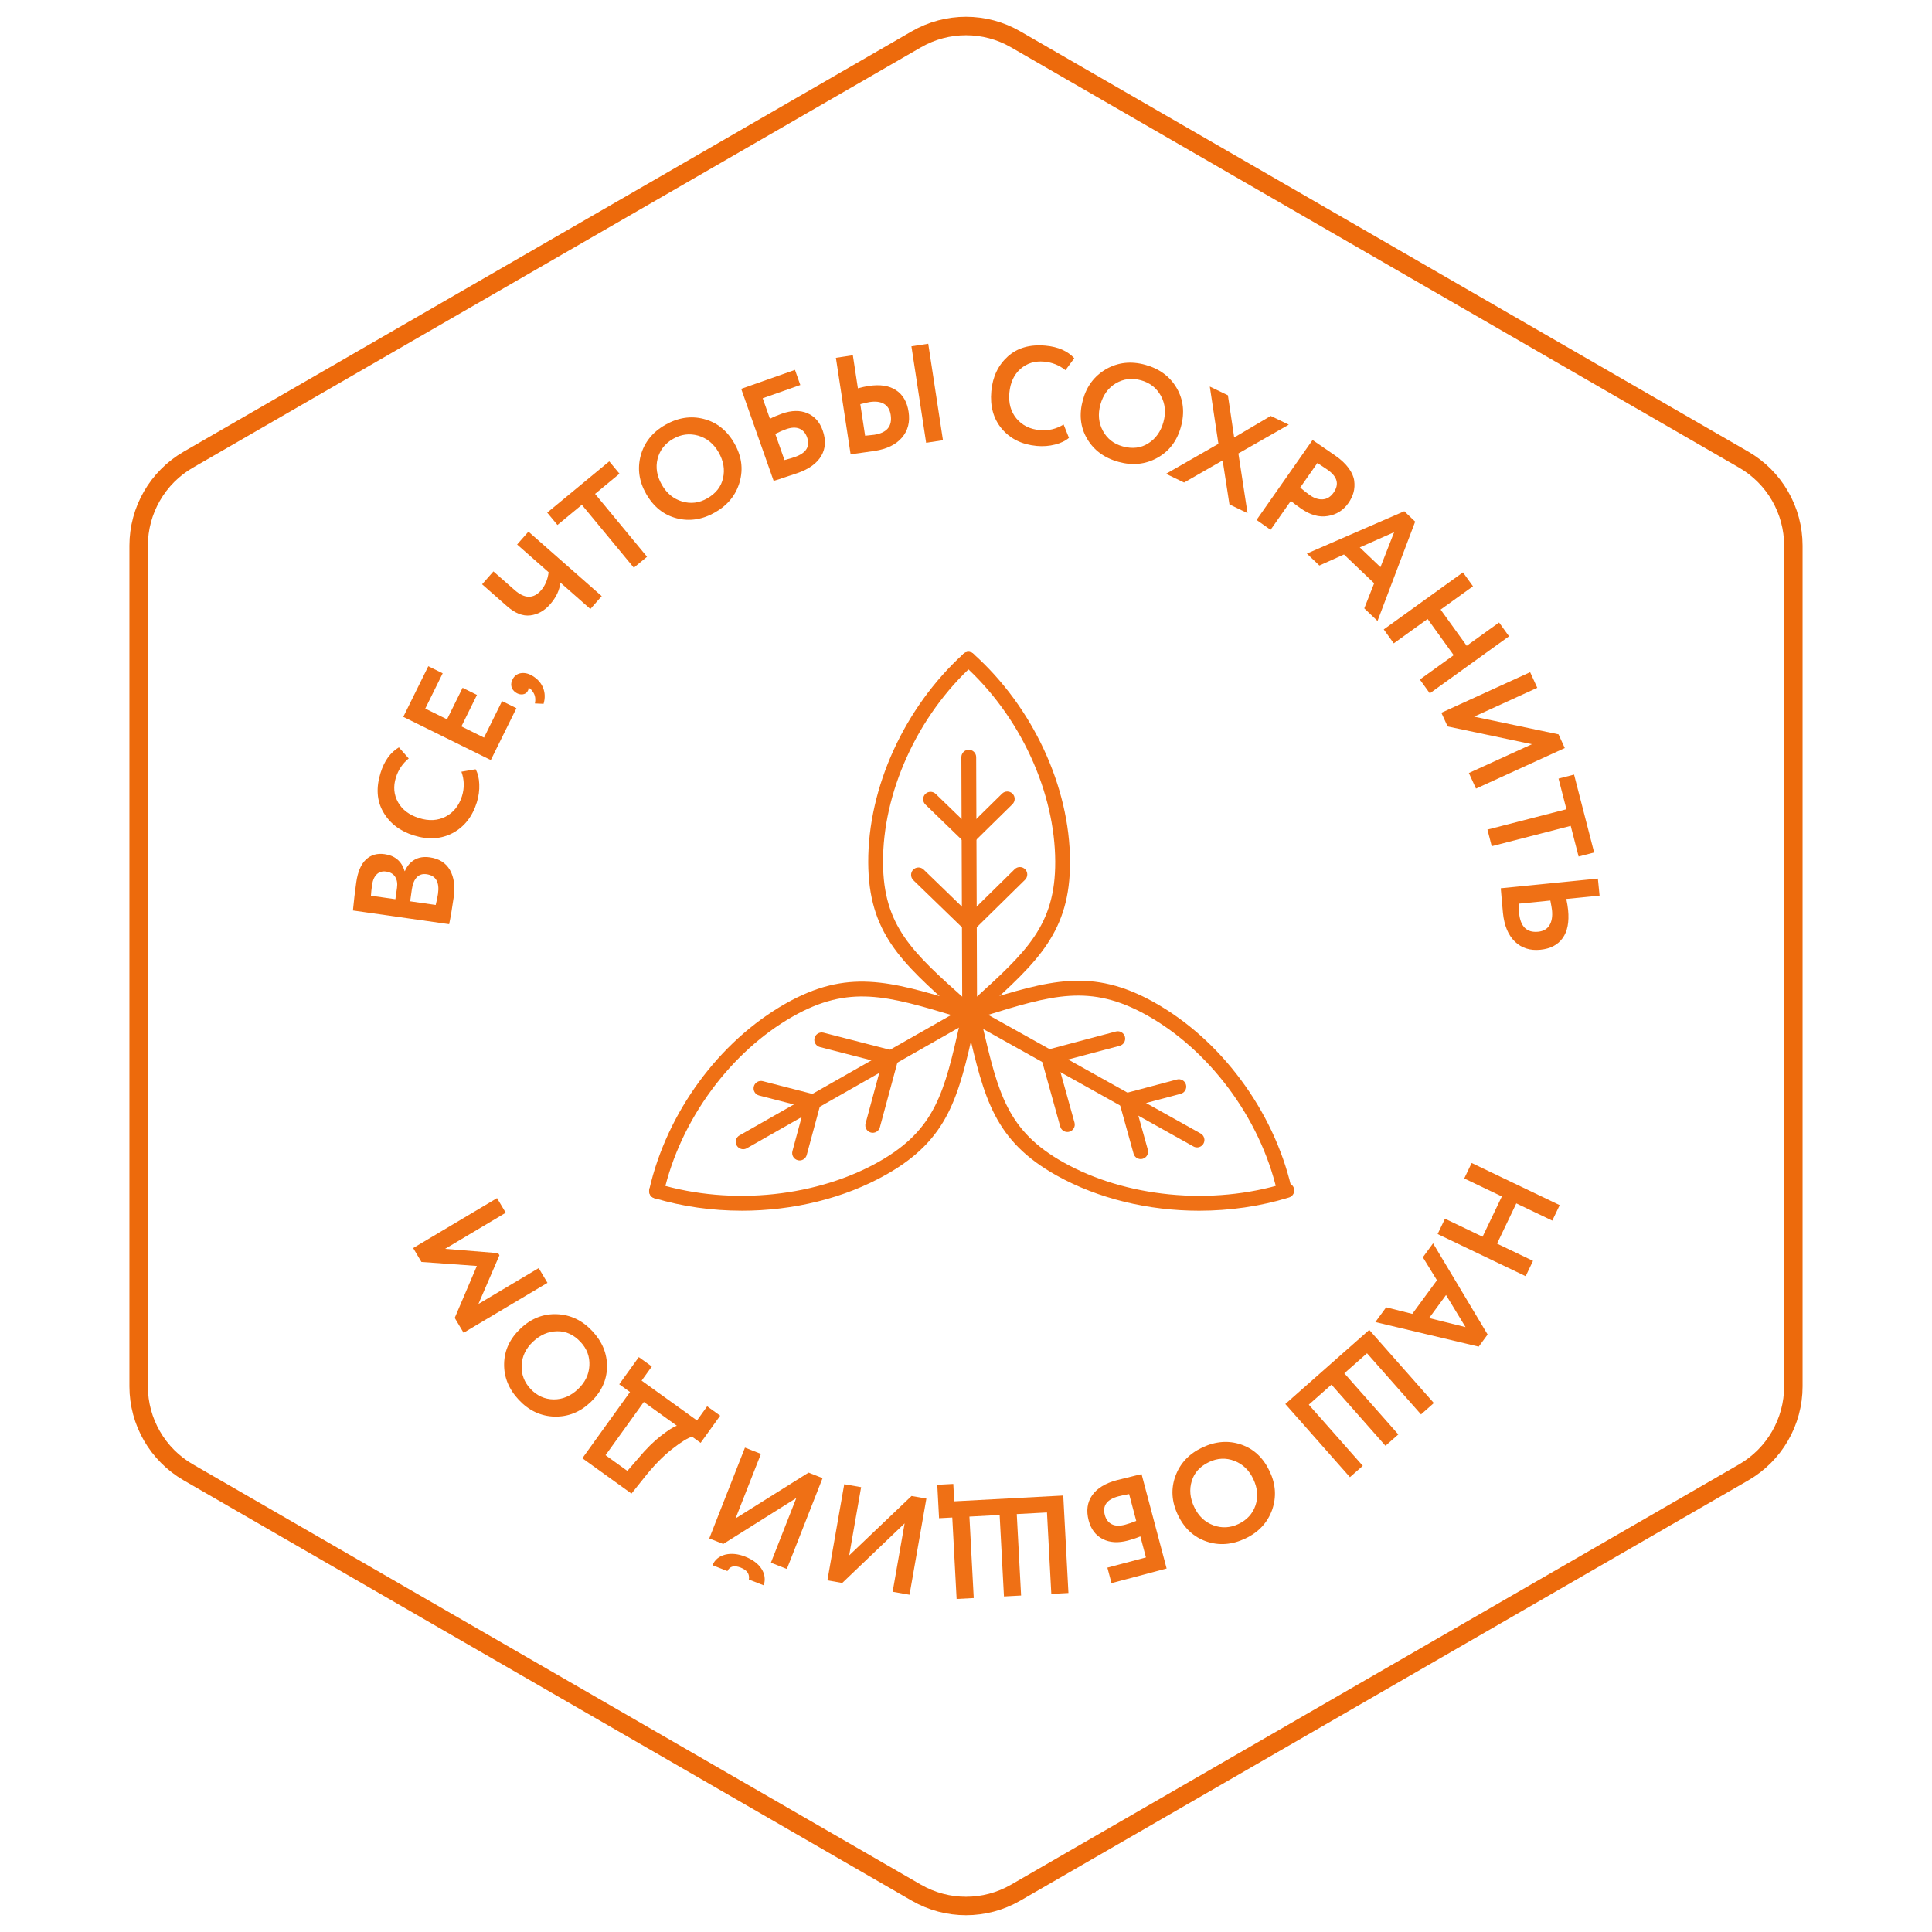
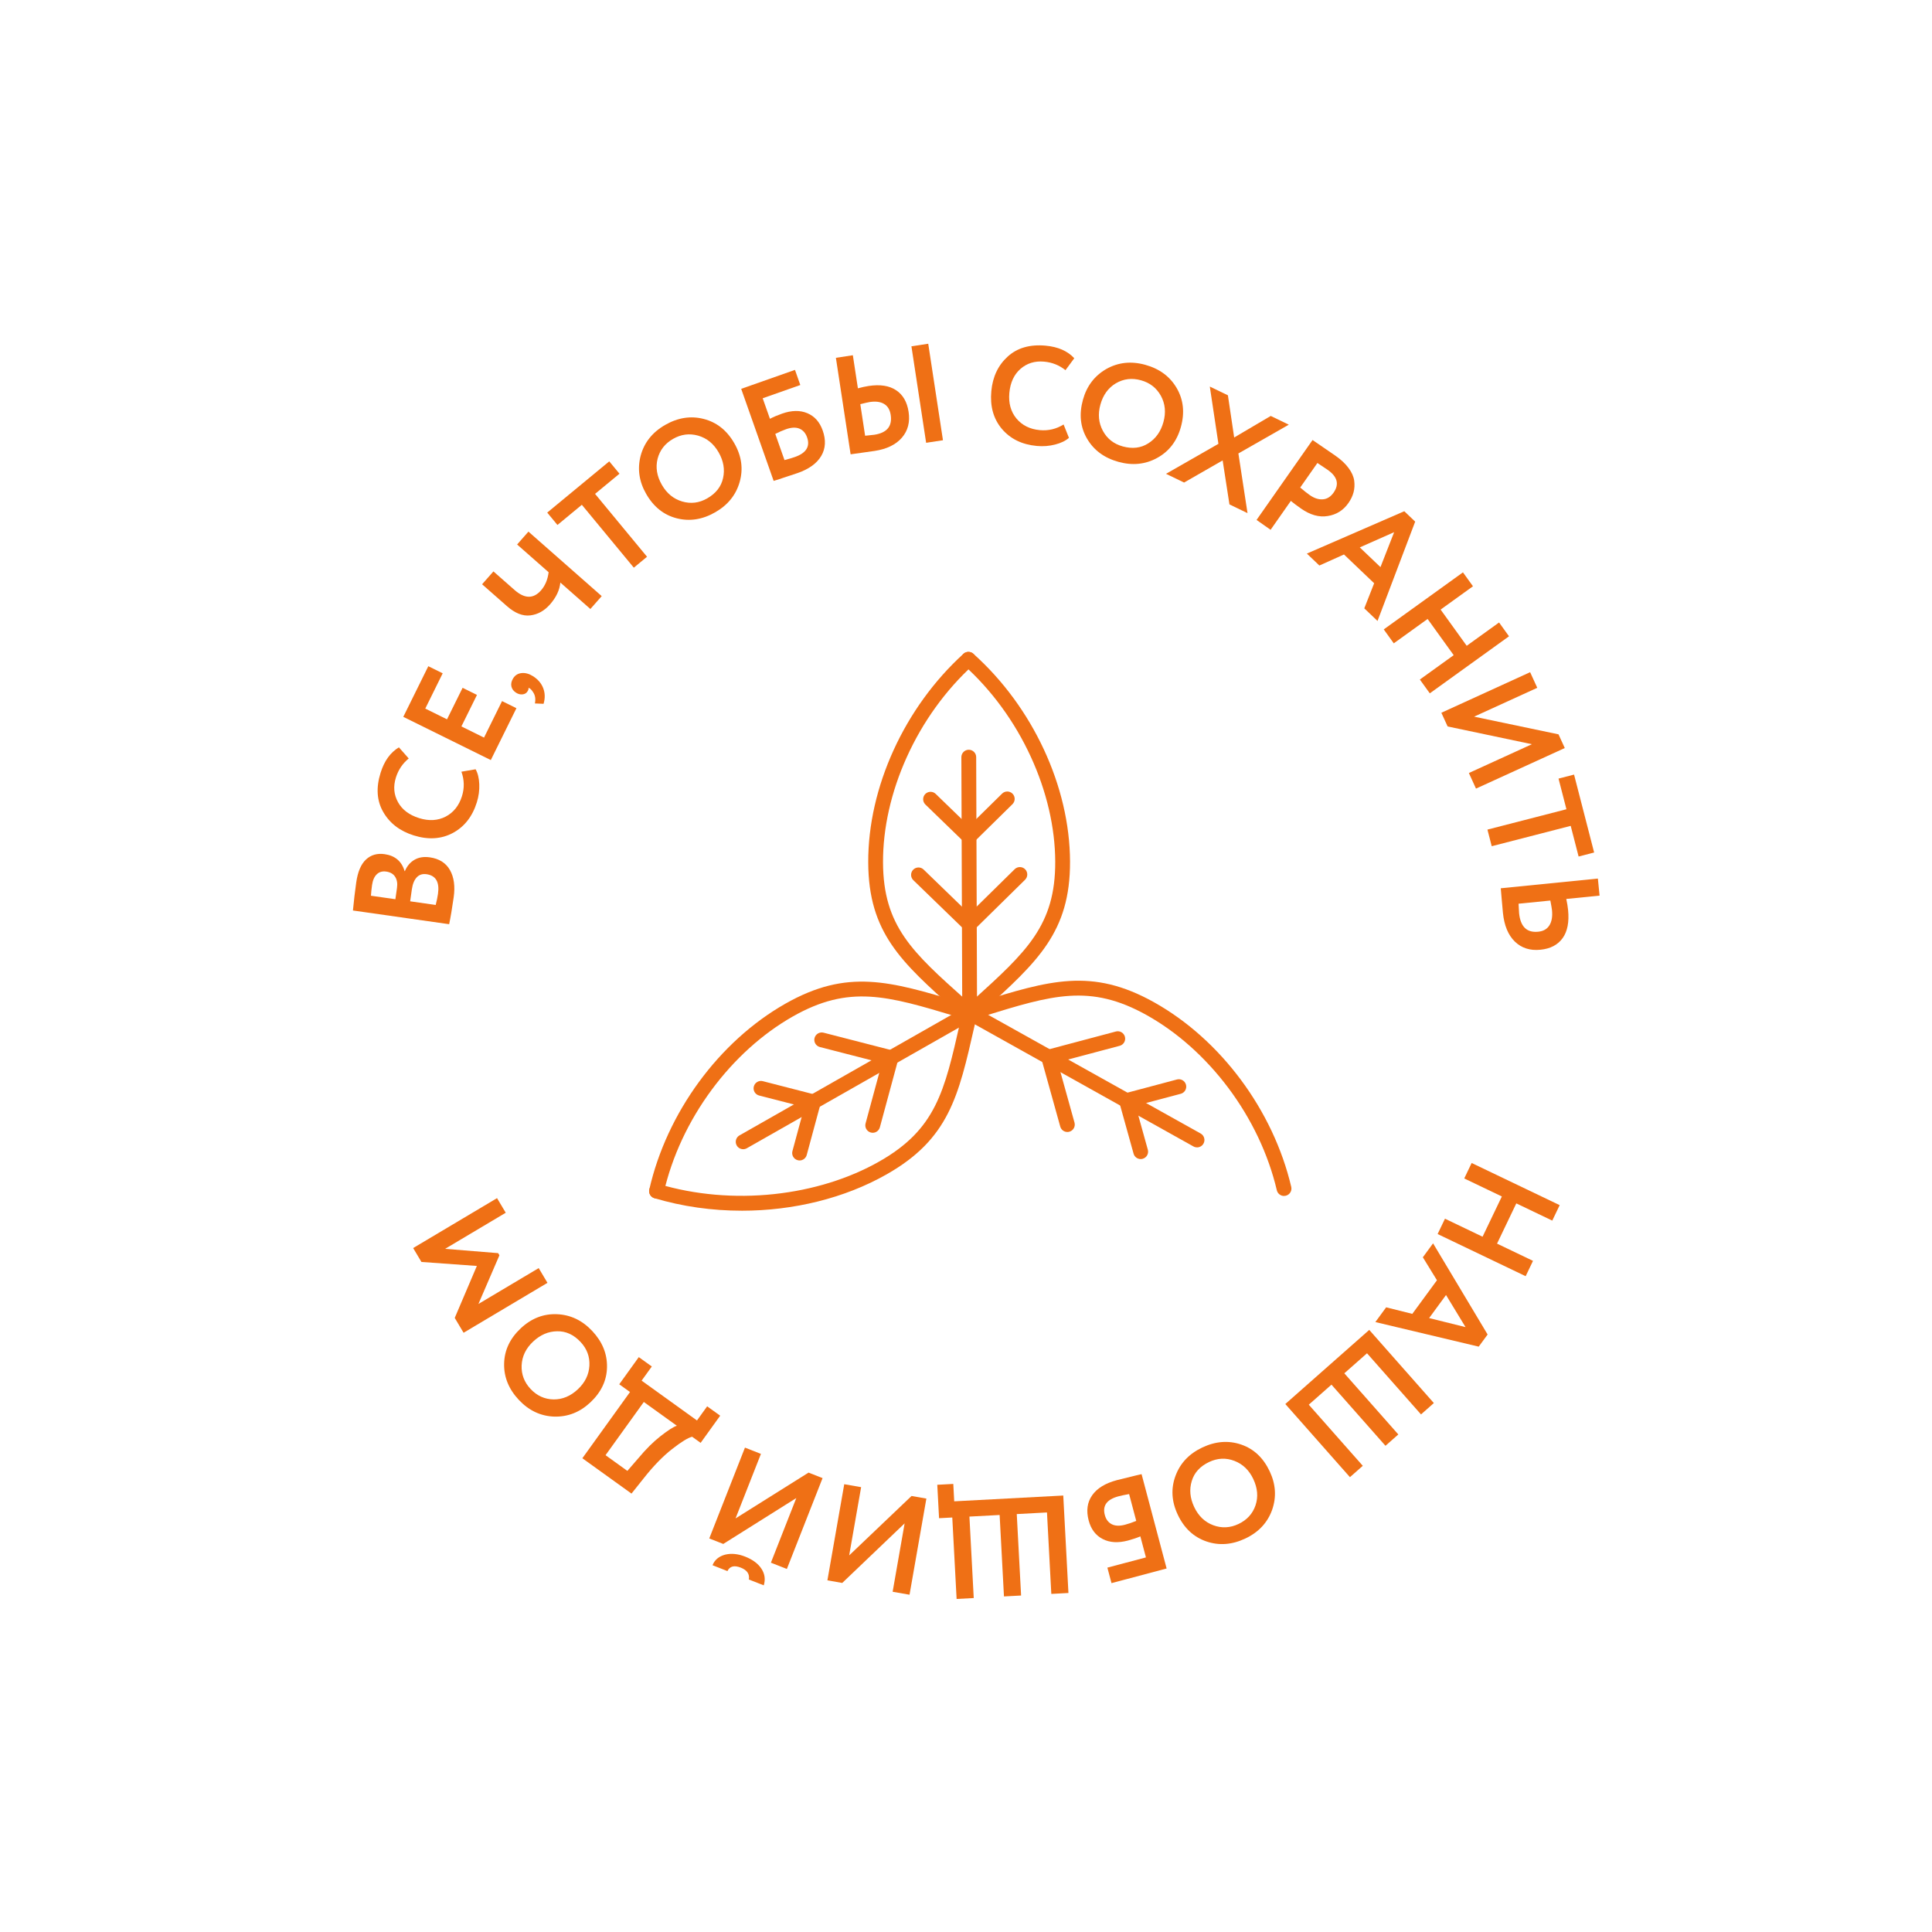
<svg xmlns="http://www.w3.org/2000/svg" width="178" height="178" viewBox="0 0 178 178" fill="none">
  <g style="mix-blend-mode:multiply">
    <path d="M118.3 110.187C117.991 110.187 117.711 109.975 117.637 109.661C116.858 106.349 115.308 103.082 113.154 100.213C111.044 97.403 108.45 95.091 105.653 93.529C100.413 90.603 96.928 91.679 90.6 93.634C90.258 93.739 89.908 93.848 89.549 93.957C89.188 94.068 88.807 93.866 88.697 93.506C88.587 93.146 88.789 92.764 89.149 92.654C89.507 92.544 89.856 92.437 90.198 92.331C96.666 90.333 100.57 89.127 106.318 92.337C112.458 95.767 117.305 102.285 118.965 109.347C119.051 109.714 118.824 110.081 118.457 110.167C118.404 110.179 118.351 110.184 118.3 110.184V110.187Z" fill="#EF7015" />
-     <path d="M110.477 111.547C105.814 111.547 101.179 110.44 97.349 108.302C91.592 105.087 90.679 101.185 89.166 94.722C89.086 94.381 89.004 94.033 88.92 93.676C88.834 93.31 89.061 92.942 89.427 92.856C89.794 92.769 90.161 92.996 90.248 93.363C90.332 93.721 90.414 94.07 90.494 94.412C91.97 100.717 92.783 104.19 98.013 107.111C100.812 108.675 104.17 109.687 107.725 110.038C111.358 110.398 115.034 110.047 118.36 109.024C118.72 108.913 119.102 109.115 119.213 109.475C119.324 109.835 119.122 110.217 118.762 110.327C116.104 111.146 113.286 111.547 110.478 111.547H110.477Z" fill="#EF7015" />
    <path d="M110.286 105.71C110.173 105.71 110.059 105.683 109.953 105.624L89.004 93.923C88.675 93.74 88.558 93.324 88.742 92.995C88.925 92.666 89.341 92.549 89.67 92.733L110.619 104.433C110.948 104.617 111.065 105.033 110.881 105.362C110.756 105.585 110.525 105.712 110.286 105.712V105.71Z" fill="#EF7015" />
    <path d="M105.096 106.788C104.797 106.788 104.523 106.591 104.439 106.289L103.129 101.581C103.08 101.404 103.103 101.217 103.194 101.059C103.285 100.901 103.434 100.785 103.611 100.739L108.435 99.456C108.799 99.359 109.172 99.576 109.269 99.94C109.365 100.305 109.149 100.678 108.785 100.774L104.627 101.88L105.752 105.923C105.853 106.286 105.641 106.662 105.278 106.763C105.218 106.779 105.155 106.788 105.096 106.788Z" fill="#EF7015" />
    <path d="M98.34 104.293C98.041 104.293 97.767 104.095 97.683 103.793L95.952 97.571C95.904 97.395 95.927 97.208 96.018 97.05C96.108 96.891 96.258 96.776 96.434 96.73L102.808 95.035C103.172 94.938 103.545 95.155 103.642 95.519C103.738 95.883 103.522 96.257 103.158 96.353L97.451 97.87L98.997 103.428C99.097 103.791 98.885 104.166 98.523 104.267C98.462 104.284 98.4 104.293 98.34 104.293Z" fill="#EF7015" />
    <path d="M89.312 94.011C89.15 94.011 88.988 93.953 88.857 93.837C88.581 93.59 88.311 93.348 88.046 93.112C83.037 88.638 80.015 85.938 79.992 79.453C79.967 72.54 83.33 65.176 88.765 60.238C89.044 59.984 89.475 60.005 89.729 60.284C89.982 60.563 89.961 60.994 89.682 61.248C87.133 63.565 85.007 66.512 83.537 69.771C82.098 72.959 81.344 76.305 81.355 79.449C81.375 85.327 84.067 87.731 88.954 92.097C89.219 92.334 89.49 92.575 89.766 92.823C90.046 93.075 90.07 93.506 89.818 93.787C89.683 93.938 89.497 94.014 89.31 94.014L89.312 94.011Z" fill="#EF7015" />
    <path d="M89.362 94.011C89.177 94.011 88.992 93.935 88.857 93.788C88.603 93.509 88.623 93.078 88.902 92.825C89.177 92.574 89.446 92.331 89.71 92.091C94.566 87.687 97.242 85.26 97.221 79.383C97.21 76.24 96.432 72.9 94.972 69.724C93.48 66.476 91.334 63.547 88.768 61.25C88.488 60.999 88.464 60.568 88.715 60.287C88.966 60.006 89.397 59.982 89.679 60.233C95.148 65.129 98.562 72.465 98.585 79.377C98.607 85.862 95.604 88.587 90.627 93.101C90.364 93.34 90.095 93.583 89.822 93.832C89.691 93.951 89.527 94.01 89.363 94.01L89.362 94.011Z" fill="#EF7015" />
    <path d="M89.337 94.01C88.962 94.01 88.656 93.706 88.655 93.33L88.573 69.76C88.572 69.384 88.877 69.077 89.253 69.076H89.255C89.631 69.076 89.936 69.379 89.938 69.756L90.019 93.325C90.021 93.702 89.716 94.008 89.34 94.01H89.337Z" fill="#EF7015" />
    <path d="M89.281 77.753C89.109 77.753 88.939 77.689 88.806 77.561L85.26 74.124C84.99 73.862 84.983 73.43 85.244 73.159C85.507 72.889 85.939 72.882 86.209 73.144L89.277 76.116L92.325 73.118C92.593 72.855 93.024 72.858 93.289 73.126C93.553 73.394 93.549 73.826 93.281 74.091L89.758 77.556C89.626 77.687 89.453 77.752 89.28 77.752L89.281 77.753Z" fill="#EF7015" />
    <path d="M89.309 85.828C89.137 85.828 88.967 85.764 88.834 85.635L84.148 81.095C83.878 80.832 83.871 80.4 84.132 80.13C84.395 79.86 84.827 79.853 85.097 80.115L89.306 84.192L93.485 80.081C93.753 79.818 94.185 79.821 94.45 80.089C94.713 80.357 94.71 80.789 94.442 81.054L89.787 85.632C89.654 85.763 89.482 85.828 89.309 85.828Z" fill="#EF7015" />
    <path d="M68.346 111.545C65.616 111.545 62.88 111.166 60.291 110.391C59.93 110.283 59.725 109.902 59.834 109.542C59.942 109.182 60.321 108.976 60.682 109.085C64.014 110.082 67.694 110.403 71.324 110.014C74.876 109.633 78.227 108.594 81.014 107.008C86.225 104.045 87.014 100.565 88.446 94.248C88.523 93.906 88.603 93.556 88.685 93.198C88.769 92.83 89.135 92.601 89.502 92.685C89.87 92.769 90.099 93.135 90.015 93.503C89.933 93.859 89.854 94.209 89.777 94.55C88.309 101.026 87.424 104.934 81.689 108.195C77.811 110.401 73.089 111.546 68.346 111.546V111.545Z" fill="#EF7015" />
    <path d="M60.487 110.42C60.437 110.42 60.386 110.415 60.336 110.404C59.968 110.32 59.739 109.954 59.822 109.587C61.433 102.512 66.233 95.955 72.35 92.477C78.076 89.22 81.988 90.395 88.469 92.34C88.811 92.442 89.161 92.548 89.52 92.654C89.881 92.761 90.086 93.141 89.979 93.502C89.871 93.863 89.491 94.068 89.13 93.961C88.771 93.853 88.42 93.748 88.077 93.645C81.736 91.741 78.243 90.693 73.024 93.662C70.238 95.247 67.659 97.579 65.57 100.405C63.435 103.293 61.907 106.572 61.152 109.89C61.08 110.207 60.798 110.42 60.487 110.42Z" fill="#EF7015" />
    <path d="M68.47 105.879C68.233 105.879 68.003 105.755 67.876 105.535C67.69 105.207 67.804 104.791 68.132 104.605L88.999 92.736C89.327 92.55 89.744 92.664 89.93 92.992C90.116 93.319 90.002 93.736 89.674 93.922L68.807 105.791C68.7 105.852 68.584 105.881 68.47 105.881V105.879Z" fill="#EF7015" />
    <path d="M73.668 106.916C73.609 106.916 73.549 106.908 73.49 106.891C73.126 106.793 72.911 106.418 73.009 106.055L74.105 102.003L69.941 100.932C69.577 100.838 69.356 100.467 69.451 100.101C69.545 99.737 69.917 99.516 70.281 99.611L75.113 100.854C75.289 100.9 75.441 101.014 75.533 101.172C75.625 101.329 75.649 101.518 75.601 101.694L74.325 106.413C74.243 106.716 73.967 106.917 73.667 106.917L73.668 106.916Z" fill="#EF7015" />
    <path d="M80.406 104.365C80.347 104.365 80.287 104.357 80.227 104.341C79.864 104.242 79.649 103.868 79.747 103.505L81.254 97.936L75.537 96.466C75.173 96.371 74.952 96 75.046 95.635C75.141 95.271 75.513 95.05 75.877 95.144L82.263 96.788C82.439 96.833 82.591 96.947 82.683 97.106C82.775 97.263 82.799 97.451 82.751 97.627L81.064 103.862C80.981 104.166 80.706 104.366 80.406 104.366V104.365Z" fill="#EF7015" />
    <path d="M41.382 85.149L32.517 83.886C32.605 82.965 32.706 82.106 32.82 81.308C32.959 80.325 33.259 79.619 33.718 79.191C34.176 78.763 34.75 78.598 35.437 78.696C36.395 78.832 37.008 79.352 37.277 80.255L37.303 80.258C37.499 79.793 37.792 79.445 38.184 79.216C38.576 78.987 39.047 78.91 39.599 78.989C40.463 79.112 41.083 79.503 41.456 80.162C41.829 80.821 41.943 81.659 41.798 82.676C41.653 83.693 41.514 84.516 41.382 85.147V85.149ZM34.278 81.542C34.225 81.915 34.192 82.243 34.176 82.526L36.428 82.847L36.578 81.791C36.635 81.392 36.578 81.058 36.41 80.788C36.242 80.517 35.966 80.355 35.584 80.3C35.227 80.249 34.937 80.334 34.711 80.553C34.485 80.772 34.341 81.101 34.278 81.542ZM37.946 81.934L37.789 83.04L40.142 83.376C40.242 82.984 40.312 82.643 40.353 82.355C40.508 81.269 40.157 80.666 39.3 80.544C38.926 80.491 38.625 80.586 38.396 80.831C38.166 81.076 38.017 81.443 37.946 81.935V81.934Z" fill="#EF7015" />
    <path d="M42.512 71.099L43.82 70.875C44.022 71.234 44.135 71.694 44.157 72.252C44.179 72.81 44.105 73.368 43.931 73.924C43.522 75.232 42.785 76.172 41.717 76.746C40.653 77.311 39.453 77.385 38.121 76.969C36.846 76.57 35.908 75.851 35.309 74.812C34.715 73.784 34.633 72.579 35.065 71.197C35.407 70.101 35.97 69.322 36.752 68.856L37.657 69.88C37.091 70.341 36.698 70.926 36.475 71.637C36.219 72.455 36.285 73.211 36.669 73.906C37.053 74.6 37.703 75.089 38.619 75.376C39.519 75.657 40.331 75.611 41.059 75.237C41.789 74.855 42.289 74.225 42.563 73.351C42.798 72.599 42.781 71.849 42.512 71.1V71.099Z" fill="#EF7015" />
    <path d="M47.58 65.247L45.219 70.027L37.156 66.045L39.461 61.38L40.786 62.034L39.181 65.283L41.185 66.273L42.62 63.37L43.944 64.025L42.51 66.927L44.594 67.957L46.255 64.594L47.58 65.248V65.247Z" fill="#EF7015" />
    <path d="M47.55 63.823C47.311 63.672 47.166 63.476 47.115 63.237C47.064 62.998 47.12 62.747 47.285 62.486C47.464 62.204 47.723 62.045 48.063 62.012C48.403 61.979 48.751 62.074 49.105 62.298C49.561 62.586 49.876 62.955 50.048 63.403C50.221 63.852 50.232 64.331 50.081 64.844L49.281 64.811C49.364 64.407 49.311 64.066 49.124 63.784C48.968 63.534 48.821 63.397 48.686 63.371C48.717 63.451 48.686 63.564 48.594 63.709C48.498 63.861 48.35 63.949 48.147 63.974C47.944 63.998 47.745 63.948 47.55 63.824V63.823Z" fill="#EF7015" />
    <path d="M47.643 50.166L48.687 48.98L55.438 54.922L54.393 56.108L51.626 53.671C51.56 54.367 51.242 55.04 50.671 55.689C50.156 56.274 49.552 56.611 48.86 56.697C48.168 56.783 47.449 56.499 46.703 55.842L44.417 53.831L45.461 52.645L47.409 54.359C48.335 55.174 49.146 55.186 49.842 54.396C50.227 53.958 50.462 53.4 50.546 52.721L47.643 50.166Z" fill="#EF7015" />
    <path d="M53.607 46.508L51.359 48.366L50.417 47.227L56.132 42.506L57.074 43.644L54.825 45.502L59.613 51.295L58.395 52.302L53.607 46.508Z" fill="#EF7015" />
    <path d="M59.531 45.499C58.88 44.362 58.711 43.19 59.026 41.983C59.356 40.767 60.108 39.824 61.282 39.15C62.456 38.477 63.638 38.293 64.83 38.597C66.033 38.905 66.975 39.653 67.656 40.842C68.325 42.008 68.49 43.192 68.151 44.394C67.812 45.595 67.061 46.529 65.894 47.198C64.72 47.872 63.538 48.055 62.346 47.751C61.154 47.446 60.216 46.697 59.531 45.499ZM60.979 44.669C61.431 45.456 62.055 45.968 62.851 46.203C63.647 46.437 64.416 46.342 65.159 45.916C65.962 45.456 66.448 44.831 66.618 44.043C66.795 43.25 66.659 42.46 66.207 41.673C65.751 40.878 65.121 40.365 64.318 40.135C63.519 39.912 62.751 40.011 62.016 40.433C61.265 40.862 60.788 41.477 60.584 42.274C60.388 43.068 60.519 43.866 60.979 44.669Z" fill="#EF7015" />
    <path d="M71.278 44.306L68.288 35.825L73.244 34.079L73.734 35.472L70.269 36.693L70.936 38.584C71.25 38.419 71.621 38.261 72.049 38.11C72.929 37.8 73.706 37.785 74.377 38.066C75.048 38.347 75.522 38.879 75.798 39.663C76.108 40.543 76.064 41.324 75.664 42.005C75.264 42.686 74.543 43.211 73.501 43.578C73.307 43.646 72.876 43.789 72.208 44.006C72.079 44.051 71.941 44.098 71.794 44.146C71.647 44.193 71.535 44.228 71.456 44.251C71.378 44.274 71.319 44.293 71.278 44.306ZM72.42 39.545C72.113 39.654 71.782 39.798 71.428 39.977L72.277 42.388C72.685 42.281 73.005 42.187 73.239 42.103C74.282 41.736 74.655 41.132 74.358 40.293C74.218 39.897 73.984 39.63 73.654 39.492C73.324 39.355 72.912 39.372 72.42 39.545Z" fill="#EF7015" />
    <path d="M77.012 32.967L78.575 32.729L79.04 35.777C79.398 35.679 79.725 35.608 80.021 35.562C81.08 35.4 81.924 35.53 82.556 35.949C83.188 36.368 83.573 37.031 83.71 37.937C83.856 38.885 83.65 39.681 83.094 40.324C82.538 40.968 81.7 41.375 80.583 41.545C80.109 41.617 79.697 41.675 79.349 41.72C79.009 41.763 78.682 41.808 78.369 41.856L77.013 32.966L77.012 32.967ZM80.115 37.043C79.98 37.064 79.696 37.128 79.262 37.238L79.705 40.146C79.772 40.136 79.908 40.122 80.114 40.103C80.319 40.084 80.464 40.069 80.549 40.056C81.717 39.878 82.222 39.269 82.062 38.227C81.99 37.753 81.787 37.415 81.453 37.215C81.119 37.014 80.674 36.956 80.114 37.042L80.115 37.043ZM86.877 40.56L85.327 40.796L83.972 31.906L85.521 31.67L86.877 40.56Z" fill="#EF7015" />
    <path d="M97.991 39.108L98.485 40.339C98.176 40.612 97.751 40.819 97.21 40.957C96.668 41.097 96.106 41.14 95.527 41.087C94.163 40.962 93.089 40.438 92.305 39.514C91.529 38.592 91.205 37.435 91.332 36.045C91.454 34.715 91.96 33.648 92.85 32.844C93.732 32.047 94.894 31.715 96.335 31.847C97.478 31.952 98.358 32.337 98.976 33.005L98.165 34.105C97.596 33.649 96.942 33.386 96.2 33.319C95.347 33.24 94.621 33.463 94.023 33.983C93.425 34.505 93.082 35.244 92.994 36.198C92.908 37.136 93.125 37.922 93.643 38.554C94.171 39.187 94.889 39.545 95.803 39.629C96.587 39.701 97.317 39.527 97.993 39.108H97.991Z" fill="#EF7015" />
    <path d="M99.773 36.833C100.123 35.57 100.839 34.627 101.919 34.001C103.015 33.381 104.215 33.251 105.519 33.612C106.822 33.973 107.786 34.685 108.407 35.746C109.034 36.819 109.165 38.015 108.799 39.335C108.441 40.63 107.715 41.581 106.623 42.184C105.531 42.788 104.337 42.911 103.041 42.551C101.737 42.19 100.774 41.478 100.153 40.417C99.532 39.356 99.406 38.161 99.774 36.832L99.773 36.833ZM101.382 37.279C101.14 38.154 101.215 38.957 101.608 39.688C102 40.419 102.61 40.898 103.436 41.128C104.327 41.375 105.113 41.282 105.792 40.848C106.48 40.417 106.946 39.763 107.189 38.888C107.434 38.006 107.355 37.197 106.954 36.464C106.551 35.739 105.941 35.264 105.124 35.037C104.29 34.805 103.518 34.898 102.807 35.315C102.105 35.733 101.629 36.388 101.382 37.279Z" fill="#EF7015" />
    <path d="M117.075 38.322L118.74 39.127L114.096 41.778L114.937 47.276L113.272 46.472L112.645 42.419L109.094 44.458L107.428 43.654L112.256 40.891L111.463 35.616L113.13 36.42L113.708 40.307L117.076 38.322H117.075Z" fill="#EF7015" />
    <path d="M118.929 46.149L117.064 48.811L115.769 47.904L120.929 40.54C121.238 40.755 121.573 40.986 121.935 41.23C122.305 41.478 122.672 41.73 123.037 41.986C123.557 42.349 123.961 42.73 124.253 43.128C124.545 43.525 124.715 43.912 124.766 44.287C124.817 44.663 124.796 45.019 124.706 45.358C124.616 45.697 124.457 46.028 124.231 46.35C123.764 47.017 123.13 47.415 122.329 47.543C121.534 47.677 120.713 47.447 119.864 46.852C119.437 46.552 119.125 46.318 118.929 46.15V46.149ZM122.316 43.284L121.376 42.656L119.791 44.919C120.138 45.214 120.431 45.446 120.67 45.613C121.084 45.903 121.486 46.034 121.878 46.004C122.269 45.975 122.6 45.768 122.87 45.382C123.406 44.617 123.221 43.917 122.316 43.284Z" fill="#EF7015" />
    <path d="M121.558 52.103L120.405 51.003L129.38 47.101L130.384 48.059L126.914 57.21L125.695 56.048L126.604 53.737L123.824 51.085L121.558 52.102V52.103ZM127.186 52.25L128.445 49.031L125.28 50.433L127.186 52.25Z" fill="#EF7015" />
    <path d="M131.731 63.879L130.815 62.607L133.932 60.362L131.529 57.027L128.412 59.272L127.489 57.989L134.786 52.733L135.709 54.015L132.728 56.163L135.131 59.498L138.113 57.351L139.029 58.623L131.731 63.879Z" fill="#EF7015" />
    <path d="M141.139 68.566L133.373 66.93L132.796 65.668L140.975 61.931L141.632 63.369L135.812 66.027L143.59 67.657L144.167 68.919L135.987 72.656L135.331 71.219L141.138 68.566H141.139Z" fill="#EF7015" />
    <path d="M144.319 74.558L143.591 71.734L145.022 71.365L146.872 78.544L145.441 78.913L144.713 76.089L137.436 77.964L137.042 76.433L144.319 74.558Z" fill="#EF7015" />
    <path d="M147.216 80.943L147.373 82.516L144.306 82.822C144.384 83.184 144.44 83.523 144.472 83.839C144.582 84.946 144.415 85.811 143.969 86.433C143.523 87.054 142.84 87.411 141.92 87.502C140.965 87.598 140.181 87.347 139.567 86.751C138.952 86.154 138.587 85.271 138.469 84.104C138.419 83.61 138.382 83.187 138.355 82.837C138.328 82.487 138.3 82.153 138.269 81.839L147.217 80.945L147.216 80.943ZM142.989 83.857C142.973 83.704 142.922 83.407 142.836 82.969L139.909 83.261C139.94 83.826 139.955 84.117 139.958 84.133C140.082 85.377 140.669 85.948 141.716 85.842C142.194 85.795 142.539 85.597 142.754 85.248C142.969 84.899 143.047 84.435 142.989 83.856V83.857Z" fill="#EF7015" />
    <path d="M132.452 113.695L133.129 112.282L136.593 113.941L138.369 110.233L134.904 108.574L135.587 107.149L143.697 111.033L143.014 112.458L139.701 110.871L137.926 114.579L141.239 116.166L140.563 117.579L132.452 113.695Z" fill="#EF7015" />
    <path d="M131.091 115.836L132.032 114.552L137.058 122.951L136.237 124.07L126.715 121.805L127.71 120.447L130.119 121.05L132.39 117.953L131.09 115.836H131.091ZM131.669 121.437L135.024 122.271L133.226 119.313L131.669 121.437Z" fill="#EF7015" />
    <path d="M118.419 129.356L126.152 122.527L132.104 129.267L130.921 130.314L125.946 124.681L123.856 126.526L128.831 132.159L127.647 133.204L122.672 127.571L120.582 129.417L125.557 135.049L124.373 136.095L118.42 129.355L118.419 129.356Z" fill="#EF7015" />
    <path d="M116.98 135.557C117.54 136.742 117.615 137.923 117.206 139.102C116.781 140.288 115.957 141.17 114.733 141.748C113.51 142.326 112.316 142.415 111.153 142.018C109.978 141.616 109.097 140.795 108.513 139.557C107.938 138.341 107.867 137.148 108.3 135.978C108.732 134.807 109.557 133.935 110.772 133.361C111.996 132.783 113.19 132.693 114.352 133.09C115.515 133.488 116.392 134.31 116.98 135.557ZM115.471 136.27C115.083 135.449 114.502 134.89 113.727 134.593C112.951 134.296 112.177 134.331 111.403 134.696C110.567 135.092 110.033 135.675 109.801 136.447C109.561 137.224 109.636 138.022 110.023 138.843C110.414 139.671 111.002 140.233 111.784 140.526C112.564 140.812 113.336 140.773 114.102 140.411C114.884 140.041 115.409 139.467 115.675 138.688C115.934 137.912 115.865 137.106 115.47 136.27H115.471Z" fill="#EF7015" />
    <path d="M105.177 135.818L107.484 144.51L102.405 145.858L102.026 144.43L105.578 143.488L105.064 141.551C104.737 141.69 104.355 141.819 103.916 141.935C103.014 142.174 102.24 142.128 101.593 141.794C100.946 141.461 100.516 140.893 100.303 140.09C100.064 139.187 100.17 138.412 100.623 137.765C101.076 137.118 101.837 136.652 102.904 136.369C103.102 136.316 103.544 136.208 104.227 136.044C104.359 136.009 104.5 135.974 104.651 135.938C104.801 135.903 104.915 135.877 104.995 135.859C105.075 135.843 105.136 135.828 105.177 135.817V135.818ZM103.661 140.474C103.975 140.391 104.316 140.274 104.684 140.123L104.028 137.652C103.614 137.727 103.286 137.796 103.047 137.86C101.979 138.143 101.56 138.715 101.788 139.576C101.895 139.982 102.108 140.266 102.427 140.43C102.745 140.594 103.157 140.608 103.662 140.474H103.661Z" fill="#EF7015" />
    <path d="M87.916 138.321L97.961 137.787L98.438 146.766L96.86 146.851L96.461 139.346L93.677 139.495L94.076 146.999L92.498 147.083L92.099 139.579L89.315 139.727L89.713 147.232L88.135 147.316L87.736 139.811L86.518 139.876L86.354 136.797L87.829 136.718L87.915 138.322L87.916 138.321Z" fill="#EF7015" />
    <path d="M78.236 143.304L83.982 137.829L85.349 138.068L83.797 146.926L82.241 146.653L83.345 140.352L77.597 145.841L76.231 145.601L77.782 136.744L79.338 137.016L78.236 143.306V143.304Z" fill="#EF7015" />
    <path d="M67.77 139.894L74.494 135.675L75.785 136.182L72.496 144.552L71.025 143.974L73.365 138.019L66.637 142.248L65.346 141.741L68.635 133.372L70.106 133.95L67.77 139.892V139.894ZM70.37 146.063L68.994 145.523C69.081 145.023 68.832 144.659 68.25 144.43C67.644 144.192 67.234 144.298 67.021 144.748L65.645 144.207C65.85 143.708 66.241 143.383 66.816 143.232C67.384 143.096 67.995 143.157 68.649 143.413C69.35 143.689 69.853 144.064 70.159 144.538C70.465 145.012 70.535 145.521 70.367 146.062L70.37 146.063Z" fill="#EF7015" />
    <path d="M65.153 129.568L66.352 130.431L64.551 132.934L63.769 132.371C63.386 132.464 62.773 132.841 61.929 133.5C61.062 134.175 60.189 135.076 59.304 136.201L58.181 137.608L53.654 134.352L58.044 128.251L57.052 127.538L58.853 125.035L60.053 125.898L59.114 127.201L64.214 130.871L65.153 129.567V129.568ZM57.802 135.516L58.832 134.327C59.525 133.496 60.206 132.821 60.877 132.3C61.573 131.758 62.068 131.443 62.362 131.359L59.316 129.168L55.79 134.07L57.802 135.518V135.516Z" fill="#EF7015" />
    <path d="M54.383 129.214C53.427 130.11 52.325 130.544 51.078 130.516C49.819 130.475 48.727 129.961 47.801 128.975C46.875 127.988 46.423 126.879 46.446 125.65C46.468 124.408 46.978 123.319 47.978 122.382C48.96 121.462 50.074 121.028 51.32 121.081C52.567 121.134 53.65 121.651 54.569 122.632C55.495 123.62 55.947 124.727 55.925 125.957C55.904 127.186 55.39 128.272 54.383 129.215V129.214ZM53.241 127.996C53.903 127.374 54.257 126.65 54.302 125.822C54.347 124.993 54.076 124.267 53.491 123.641C52.859 122.966 52.139 122.636 51.333 122.653C50.521 122.663 49.784 122.979 49.121 123.6C48.452 124.227 48.099 124.958 48.059 125.793C48.026 126.622 48.3 127.345 48.88 127.965C49.471 128.596 50.179 128.918 51.003 128.932C51.82 128.94 52.567 128.629 53.242 127.996H53.241Z" fill="#EF7015" />
    <path d="M49.631 116.833L50.439 118.191L42.711 122.791L41.896 121.422L43.935 116.635L38.827 116.266L38.065 114.986L45.793 110.387L46.595 111.733L41.009 115.058L45.894 115.455L46.013 115.653L44.078 120.138L49.631 116.833Z" fill="#EF7015" />
  </g>
-   <path d="M84.425 3.623C87.256 1.988 90.744 1.988 93.575 3.623L160.651 42.349C163.482 43.984 165.226 47.005 165.226 50.273V127.727C165.226 130.995 163.482 134.016 160.651 135.651L93.575 174.377C90.744 176.012 87.256 176.012 84.425 174.377L17.349 135.651C14.518 134.016 12.774 130.995 12.774 127.727V50.273C12.774 47.005 14.518 43.984 17.349 42.349L84.425 3.623Z" stroke="#ED6A0C" stroke-width="1.7" />
</svg>